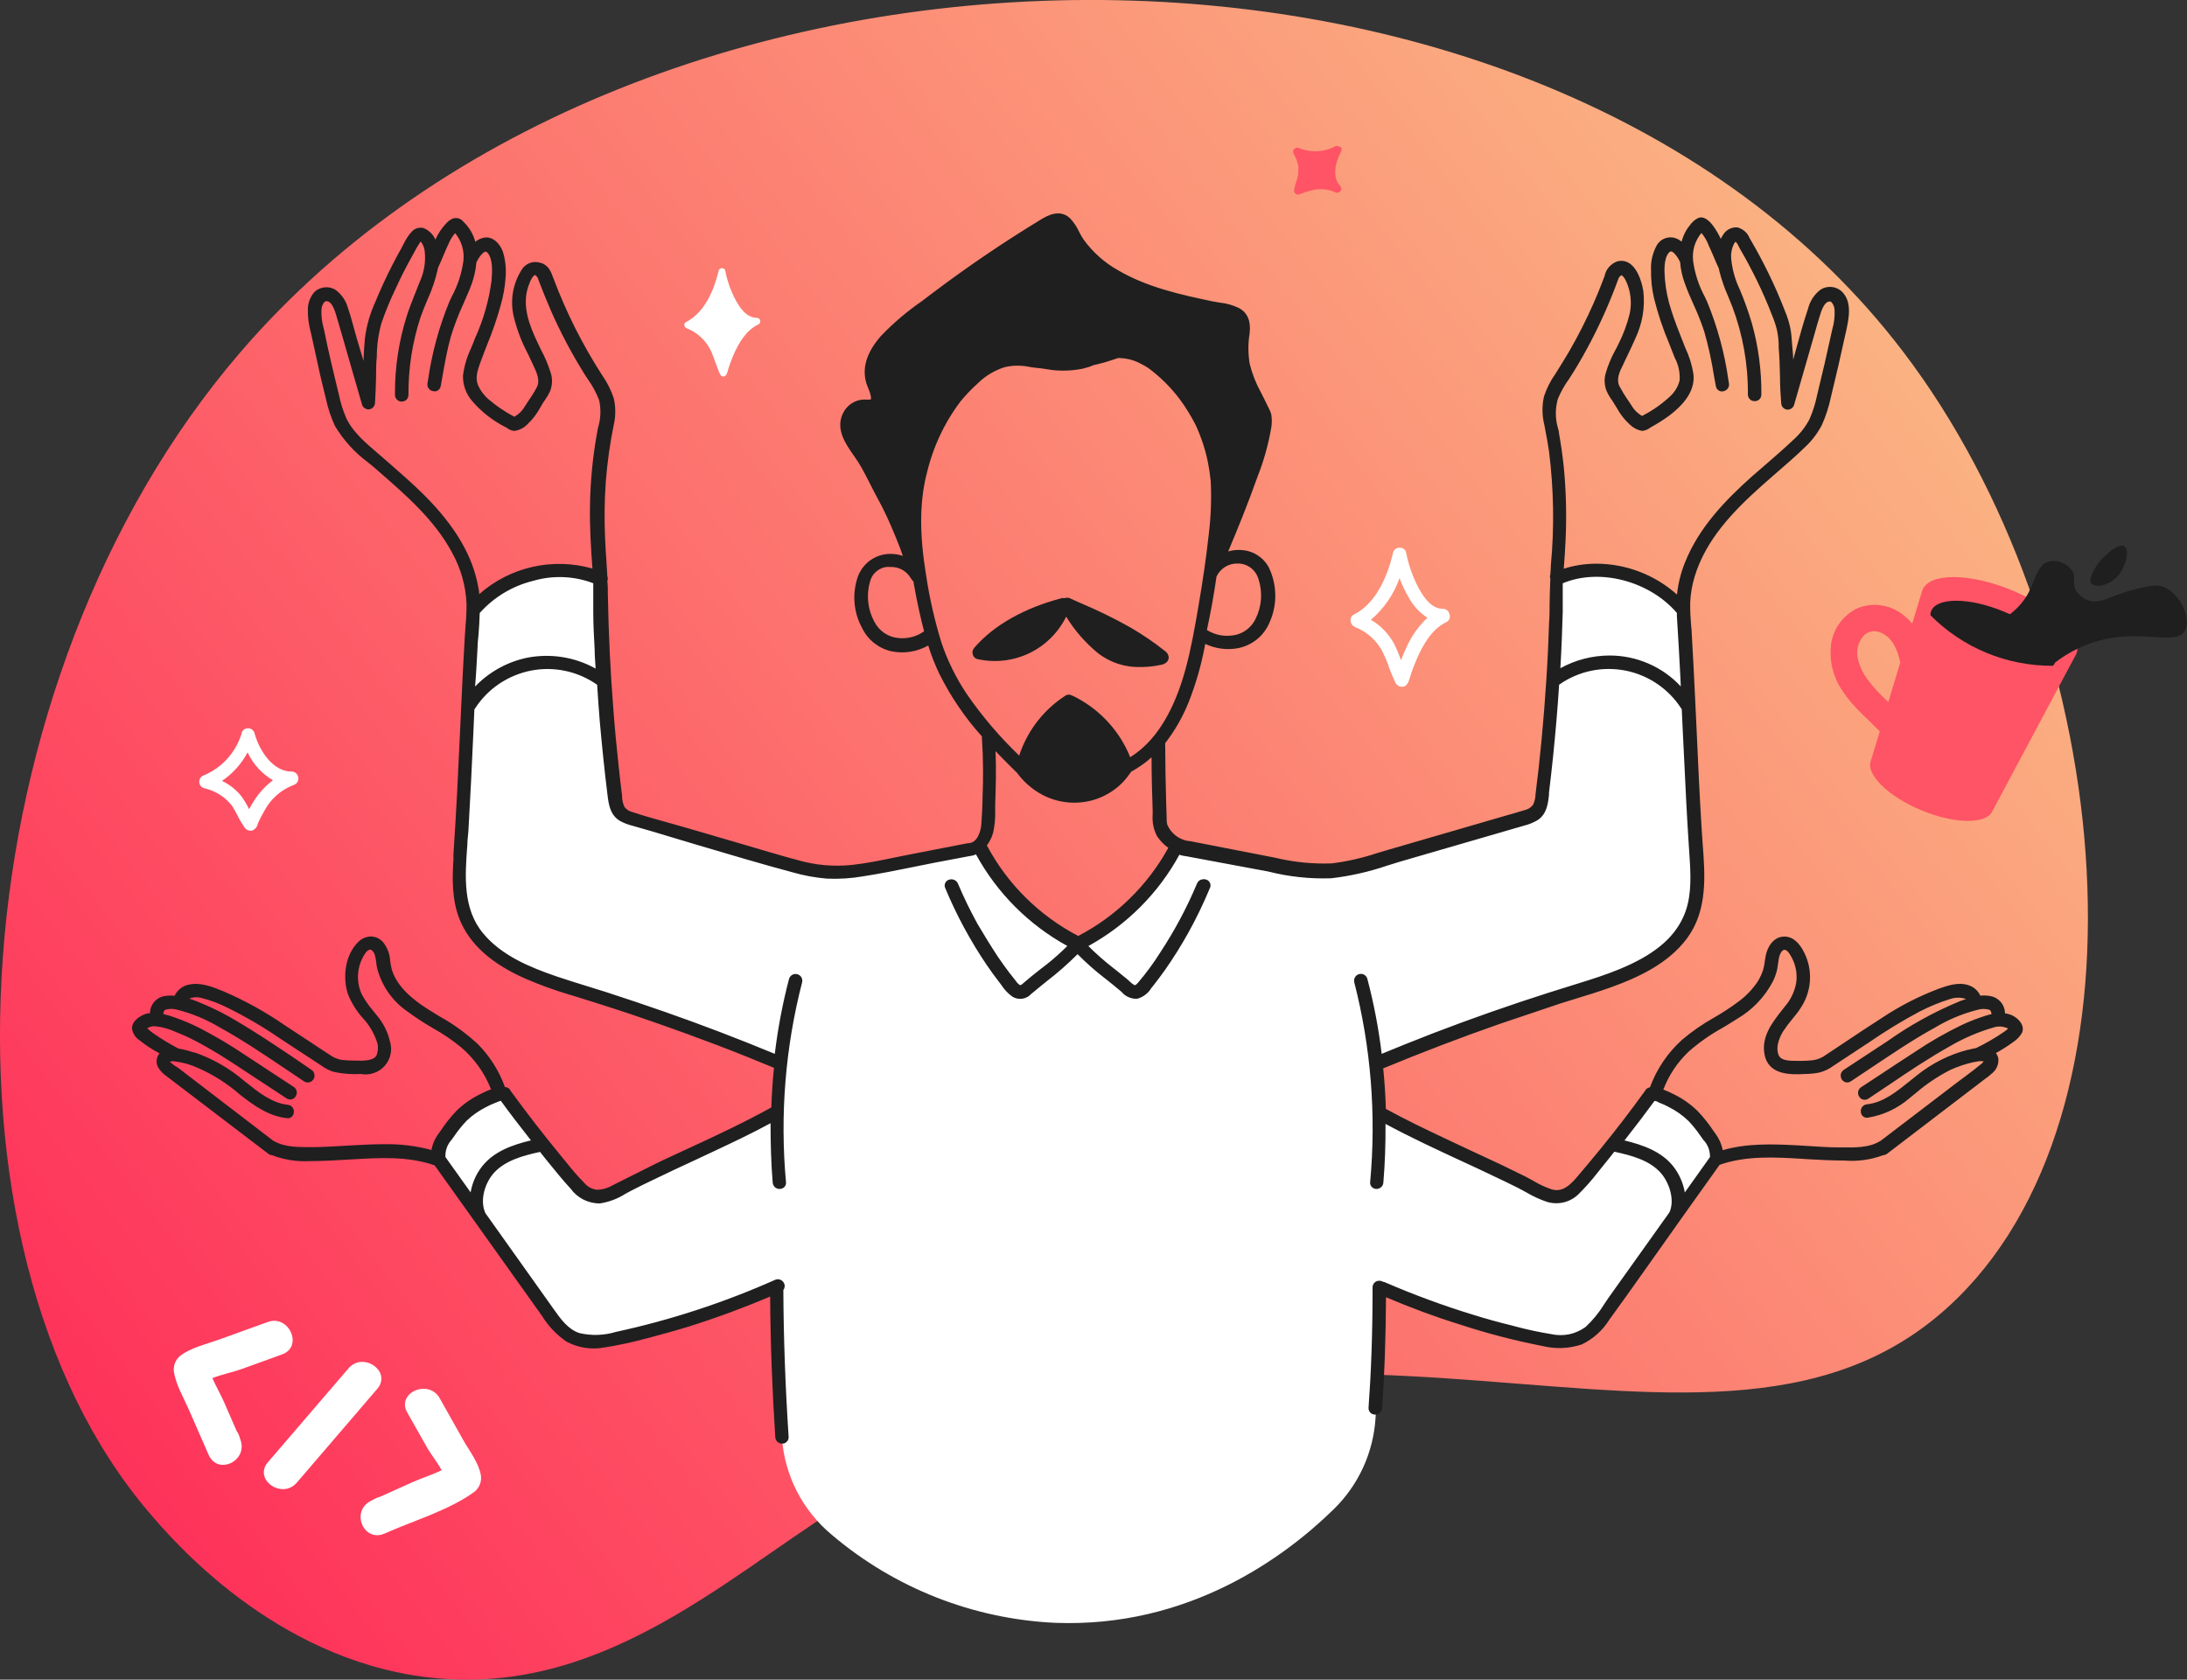
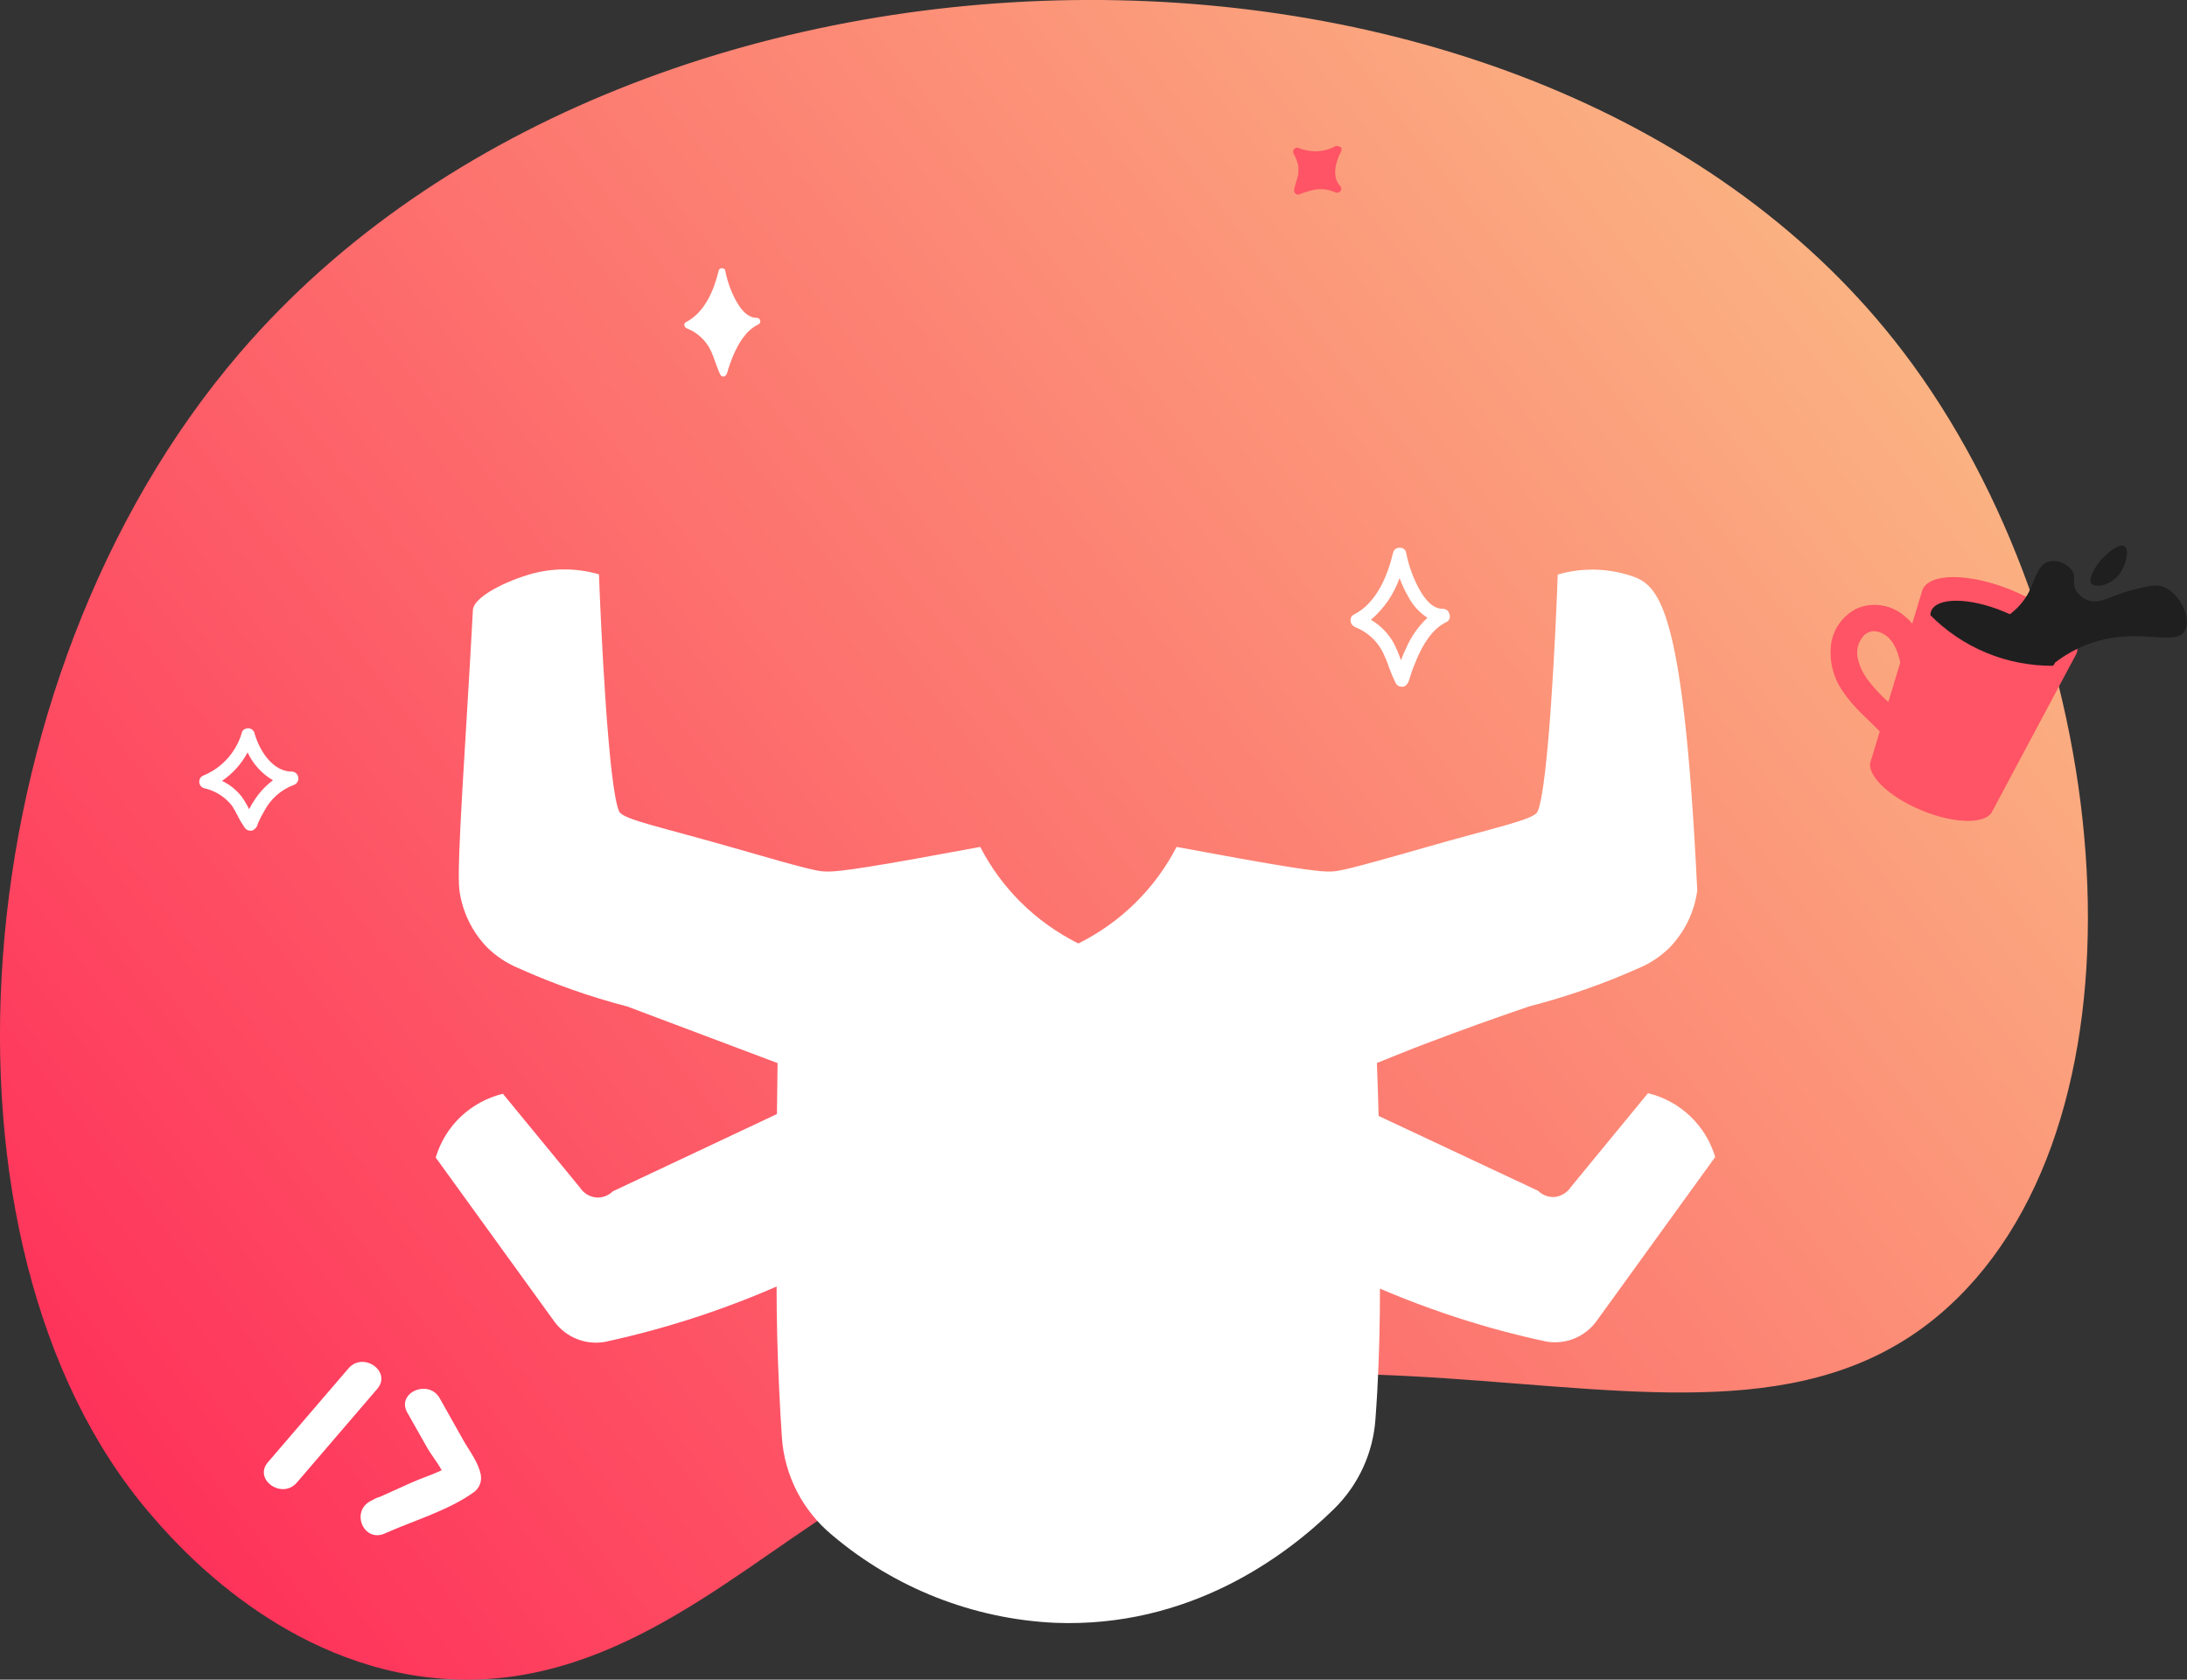
<svg xmlns="http://www.w3.org/2000/svg" width="314.559" height="241.66" viewBox="0 0 314.559 241.66" fill="none">
  <rect x="0" y="0" width="314.559" height="241.66" fill="#333333" stroke="none" />
  <desc>
			Created with Pixso.
	</desc>
  <defs>
    <linearGradient x1="300.313" y1="0.003" x2="-11.185" y2="241.663" id="paint_linear_7_11098_0" gradientUnits="userSpaceOnUse">
      <stop stop-color="#FAC889" />
      <stop offset="1" stop-color="#FF2155" />
    </linearGradient>
  </defs>
  <path id="Vector" d="M34.51 50.75C-6.16 98.13 -11.39 179.17 21.5 217.68C24.88 221.63 39.32 238.55 61.26 241.29C85.74 244.35 103.5 227.76 120.28 217.06C187.63 174.1 246.78 221.1 281.58 186.73C310.88 157.82 303.93 90.2 273.72 50.59C222.03 -17.35 92.15 -16.44 34.51 50.75Z" fill="url(#paint_linear_7_11098_0)" fill-opacity="1" fill-rule="nonzero" />
-   <path id="Vector" d="M198.04 152.93C200.12 152.11 203.04 150.91 205.17 150.11C210.18 148.21 215.11 146.44 219.95 144.79C225.32 143.41 230.56 141.58 235.61 139.33C237.32 138.63 238.86 137.6 240.17 136.3C242.32 134.07 243.7 131.21 244.12 128.14C244.58 124.72 243.15 106.07 242.18 87.79C242.1 86.16 238.49 84.05 234.27 82.74C230.95 81.72 227.4 81.69 224.05 82.66C223.8 90.08 222.72 113.41 221.14 116.79C220.61 117.95 214.94 119.06 204.63 122.03C193.18 125.32 192.3 125.39 191.24 125.39C190.18 125.39 188.32 125.39 173.28 122.59L169.23 121.85C166.12 127.87 161.17 132.73 155.1 135.74C151.99 134.19 149.15 132.14 146.7 129.69C144.4 127.38 142.48 124.74 140.99 121.85L136.94 122.59C121.87 125.39 120.07 125.39 118.95 125.39C117.84 125.39 116.96 125.3 105.58 122C95.28 119.03 89.62 117.92 89.06 116.76C87.5 113.39 86.42 90.05 86.15 82.63C82.81 81.66 79.26 81.69 75.93 82.71C71.71 84.02 68.1 86.14 68.02 87.76C67.05 106.04 65.61 124.67 66.08 128.11C66.5 131.18 67.89 134.04 70.03 136.27C71.34 137.57 72.89 138.6 74.59 139.3C79.65 141.58 84.89 143.42 90.26 144.82L111.84 152.95C111.61 167.3 111.63 178.21 111.7 185.23C111.7 189.71 111.8 194.31 112.08 200.15C112.19 202.53 112.32 204.74 112.46 206.79C112.64 209.5 113.38 212.15 114.62 214.57C115.87 216.99 117.59 219.13 119.69 220.86C128.69 228.49 139.96 232.93 151.75 233.48C170.95 234.23 184.78 224.06 191.87 217.1C195.4 213.64 197.52 209.01 197.84 204.08C197.94 202.76 198.02 201.44 198.1 200.09C198.38 194.9 198.49 189.92 198.48 185.16C198.58 174.31 198.51 165.32 198.04 152.93Z" fill="#FFFFFF" fill-opacity="1" fill-rule="nonzero" />
+   <path id="Vector" d="M198.04 152.93C200.12 152.11 203.04 150.91 205.17 150.11C210.18 148.21 215.11 146.44 219.95 144.79C225.32 143.41 230.56 141.58 235.61 139.33C237.32 138.63 238.86 137.6 240.17 136.3C242.32 134.07 243.7 131.21 244.12 128.14C242.1 86.16 238.49 84.05 234.27 82.74C230.95 81.72 227.4 81.69 224.05 82.66C223.8 90.08 222.72 113.41 221.14 116.79C220.61 117.95 214.94 119.06 204.63 122.03C193.18 125.32 192.3 125.39 191.24 125.39C190.18 125.39 188.32 125.39 173.28 122.59L169.23 121.85C166.12 127.87 161.17 132.73 155.1 135.74C151.99 134.19 149.15 132.14 146.7 129.69C144.4 127.38 142.48 124.74 140.99 121.85L136.94 122.59C121.87 125.39 120.07 125.39 118.95 125.39C117.84 125.39 116.96 125.3 105.58 122C95.28 119.03 89.62 117.92 89.06 116.76C87.5 113.39 86.42 90.05 86.15 82.63C82.81 81.66 79.26 81.69 75.93 82.71C71.71 84.02 68.1 86.14 68.02 87.76C67.05 106.04 65.61 124.67 66.08 128.11C66.5 131.18 67.89 134.04 70.03 136.27C71.34 137.57 72.89 138.6 74.59 139.3C79.65 141.58 84.89 143.42 90.26 144.82L111.84 152.95C111.61 167.3 111.63 178.21 111.7 185.23C111.7 189.71 111.8 194.31 112.08 200.15C112.19 202.53 112.32 204.74 112.46 206.79C112.64 209.5 113.38 212.15 114.62 214.57C115.87 216.99 117.59 219.13 119.69 220.86C128.69 228.49 139.96 232.93 151.75 233.48C170.95 234.23 184.78 224.06 191.87 217.1C195.4 213.64 197.52 209.01 197.84 204.08C197.94 202.76 198.02 201.44 198.1 200.09C198.38 194.9 198.49 189.92 198.48 185.16C198.58 174.31 198.51 165.32 198.04 152.93Z" fill="#FFFFFF" fill-opacity="1" fill-rule="nonzero" />
  <path id="Vector" d="M115.91 158.32L114.84 183.68C105.93 187.84 96.58 191 86.96 193.07C85.61 193.3 84.22 193.15 82.94 192.63C81.67 192.12 80.56 191.26 79.75 190.16L62.67 166.54C63.34 164.29 64.59 162.24 66.3 160.63C68 159.04 70.08 157.92 72.33 157.36L83.41 170.85C83.67 171.25 84.02 171.59 84.42 171.84C84.83 172.09 85.29 172.24 85.77 172.29C86.21 172.32 86.64 172.25 87.05 172.1C87.46 171.94 87.83 171.71 88.14 171.4L115.91 158.32Z" fill="#FFFFFF" fill-opacity="1" fill-rule="nonzero" />
  <path id="Vector" d="M193.45 158.28C193.82 166.7 194.17 175.15 194.52 183.63C199.4 185.91 204.42 187.89 209.55 189.56C213.77 190.93 218.06 192.09 222.4 193.01C223.76 193.25 225.15 193.1 226.42 192.58C227.69 192.07 228.8 191.21 229.61 190.1L246.7 166.46C246.03 164.22 244.79 162.19 243.09 160.58C241.4 158.97 239.31 157.83 237.03 157.28L225.95 170.77C225.69 171.17 225.34 171.51 224.93 171.76C224.52 172.01 224.06 172.17 223.59 172.22C223.15 172.24 222.72 172.17 222.31 172.02C221.9 171.86 221.53 171.63 221.22 171.32L193.45 158.28Z" fill="#FFFFFF" fill-opacity="1" fill-rule="nonzero" />
  <path id="Vector" d="M289.44 84.95C283.33 82.42 277.54 82.38 276.51 84.86L275.04 89.72C274.75 89.37 274.43 89.04 274.07 88.75C273.16 87.92 272.03 87.36 270.82 87.14C269.61 86.91 268.35 87.03 267.21 87.49C266.21 87.95 265.34 88.66 264.68 89.53C264.01 90.41 263.57 91.43 263.39 92.52C263.04 94.96 263.63 97.43 265.04 99.45C266.5 101.67 268.52 103.34 270.37 105.22L269.1 109.42C268.29 111.36 271.55 114.59 276.38 116.59C281.2 118.59 285.77 118.61 286.59 116.66L298.65 94.06C299.68 91.54 295.55 87.51 289.44 84.95ZM268.61 97.76C267.95 96.88 267.48 95.87 267.22 94.8C267.04 94.04 267.1 93.24 267.39 92.51C267.39 92.51 267.59 92.11 267.67 91.98C267.75 91.86 268.01 91.52 267.86 91.7C268.07 91.4 268.35 91.16 268.69 91.01C268.63 91.01 269 90.89 269.06 90.88C269.25 90.81 269.46 90.79 269.66 90.82C270 90.85 270.33 90.93 270.63 91.07C272.21 91.77 272.95 93.58 273.32 95.31L271.6 101C270.5 100.02 269.5 98.94 268.61 97.76Z" fill="#FE5465" fill-opacity="1" fill-rule="nonzero" />
  <path id="Vector" d="M288.19 87.98C283.25 85.94 278.59 85.91 277.76 87.91C277.69 88.1 277.65 88.3 277.65 88.51C279.95 90.83 282.7 92.68 285.73 93.93C288.76 95.18 292 95.81 295.28 95.79C295.42 95.65 295.53 95.48 295.61 95.3C296.44 93.33 293.11 90.02 288.19 87.98Z" fill="#1F1F1F" fill-opacity="1" fill-rule="nonzero" />
  <path id="Vector" d="M283.53 91.11C288.58 89.53 290.73 87.22 291.76 85.28C292.79 83.34 293.04 81.25 294.68 80.79C295.33 80.65 296.01 80.71 296.63 80.97C297.24 81.23 297.76 81.67 298.12 82.24C298.58 83.15 298.01 83.84 298.56 84.9C298.96 85.58 299.58 86.1 300.32 86.37C302.18 86.99 303.38 85.7 307.01 84.81C309.1 84.29 310.15 84.04 311.2 84.44C313.55 85.35 315.3 89.04 314.23 90.78C312.76 93.17 307.12 89.92 299.9 92.85C298.39 93.46 296.97 94.27 295.68 95.26C292.77 95.52 289.84 94.97 287.23 93.67C285.87 93 284.63 92.14 283.53 91.11Z" fill="#1F1F1F" fill-opacity="1" fill-rule="nonzero" />
  <path id="Vector" d="M301.98 80.81C301.34 81.63 300.44 83.14 300.71 83.8C301.06 84.64 303.45 84.43 304.86 82.57C305.83 81.23 306.31 79.08 305.55 78.59C304.79 78.09 302.95 79.65 301.98 80.81Z" fill="#1F1F1F" fill-opacity="1" fill-rule="nonzero" />
  <path id="Vector" d="M208.49 88.41C208.45 88.18 208.34 87.97 208.16 87.82C207.98 87.67 207.75 87.59 207.52 87.59C206.26 87.59 205.11 86.62 204.01 84.54C203.19 82.97 202.59 81.28 202.25 79.54C202.22 79.33 202.11 79.13 201.94 79C201.77 78.86 201.56 78.8 201.34 78.81C201.12 78.79 200.9 78.85 200.72 78.98C200.54 79.11 200.42 79.3 200.37 79.52C199.63 82.65 198.06 86.73 194.75 88.41C194.59 88.49 194.46 88.6 194.37 88.75C194.28 88.9 194.24 89.07 194.24 89.24C194.25 89.45 194.31 89.66 194.43 89.83C194.55 90 194.71 90.13 194.9 90.22C196.65 90.9 198.09 92.21 198.92 93.89C199.25 94.58 199.54 95.28 199.78 96.01C200.06 96.79 200.38 97.55 200.75 98.3C200.83 98.45 200.96 98.58 201.11 98.67C201.26 98.76 201.44 98.81 201.61 98.8L201.83 98.8C202.47 98.68 202.65 97.91 202.8 97.45C202.81 97.38 202.83 97.32 202.86 97.25C203.13 96.38 203.46 95.53 203.83 94.69C204.6 92.95 205.88 90.5 208.08 89.48C208.27 89.38 208.41 89.21 208.48 89.02C208.56 88.82 208.56 88.61 208.49 88.41ZM197.18 89.17C199.06 87.57 200.48 85.5 201.3 83.17C201.65 84.11 202.07 85.02 202.58 85.89C203.22 87.11 204.16 88.13 205.31 88.88C204 90.12 202.94 91.61 202.23 93.28C201.96 93.82 201.73 94.39 201.5 94.99C201.22 94.15 200.88 93.34 200.48 92.56C199.7 91.15 198.57 89.98 197.18 89.17Z" fill="#FFFFFF" fill-opacity="1" fill-rule="nonzero" />
  <path id="Vector" d="M41.88 111.01C39.34 110.96 37.42 108.26 36.63 105.58C36.61 105.41 36.54 105.26 36.43 105.14C36.4 105.09 36.36 105.05 36.31 105.01L36.23 104.94C36.03 104.81 35.78 104.75 35.55 104.79L35.32 104.84L35.2 104.89L35 105.03L34.93 105.11C34.87 105.18 34.82 105.26 34.78 105.34L34.78 105.44C34.38 106.8 33.68 108.05 32.74 109.11C31.79 110.17 30.63 111 29.32 111.55C29.12 111.62 28.94 111.75 28.82 111.92C28.71 112.1 28.65 112.31 28.66 112.52C28.67 112.72 28.74 112.91 28.86 113.07C28.99 113.23 29.16 113.35 29.35 113.4C30.94 113.75 32.37 114.64 33.37 115.93C33.68 116.41 33.96 116.9 34.21 117.42C34.49 117.99 34.82 118.53 35.18 119.06C35.27 119.2 35.39 119.31 35.53 119.39C35.68 119.47 35.84 119.51 36 119.51C36.09 119.52 36.17 119.52 36.25 119.51C36.46 119.42 36.65 119.29 36.79 119.12C36.93 118.95 37.03 118.75 37.08 118.53C37.09 118.48 37.11 118.44 37.13 118.39C37.4 117.78 37.71 117.18 38.05 116.61C38.96 114.92 40.44 113.61 42.24 112.94C42.46 112.87 42.65 112.72 42.77 112.52C42.89 112.32 42.94 112.08 42.9 111.85C42.87 111.61 42.75 111.38 42.56 111.23C42.37 111.07 42.12 110.99 41.88 111.01ZM39.26 112.26C38.25 113.01 37.38 113.94 36.68 114.99C36.37 115.45 36.08 115.92 35.83 116.42C35.52 115.78 35.16 115.17 34.75 114.6C34 113.64 33.03 112.87 31.93 112.35C33.48 111.3 34.74 109.89 35.61 108.25C36.39 109.92 37.66 111.32 39.26 112.26Z" fill="#FFFFFF" fill-opacity="1" fill-rule="nonzero" />
  <path id="Vector" d="M108.87 45.73C107.37 45.73 106.38 44.26 105.75 43.06C105.07 41.76 104.59 40.37 104.31 38.93C104.3 38.83 104.23 38.73 104.15 38.67C104.06 38.6 103.95 38.58 103.84 38.59C103.73 38.58 103.63 38.61 103.54 38.68C103.46 38.74 103.39 38.83 103.37 38.93C102.71 41.73 101.36 44.97 98.66 46.35C98.24 46.56 98.43 47.08 98.78 47.24C100.27 47.82 101.5 48.94 102.21 50.39C102.76 51.53 103.05 52.79 103.62 53.93C103.68 54.02 103.76 54.1 103.86 54.14C103.96 54.18 104.07 54.18 104.17 54.16C104.57 54 104.62 53.51 104.72 53.18C104.94 52.48 105.19 51.78 105.48 51.11C106.24 49.36 107.32 47.49 109.11 46.66C109.58 46.38 109.32 45.73 108.87 45.73Z" fill="#FFFFFF" fill-opacity="1" fill-rule="nonzero" />
  <path id="Vector" d="M192.77 26.77C191.53 25.49 192.1 23.29 192.83 21.91C192.91 21.83 192.95 21.72 192.95 21.6C192.95 21.55 192.95 21.5 192.95 21.45C192.95 21.4 192.95 21.36 192.95 21.31C192.91 21.25 192.86 21.19 192.81 21.15C192.72 21.1 192.62 21.06 192.52 21.06C192.44 21.02 192.36 21 192.27 21C192.19 21 192.1 21.02 192.03 21.06C191.24 21.48 190.37 21.72 189.47 21.76C188.58 21.8 187.68 21.65 186.86 21.31C186.75 21.25 186.62 21.23 186.5 21.25C186.37 21.27 186.26 21.33 186.17 21.42C186.08 21.5 186.02 21.62 186 21.74C185.98 21.86 186 21.99 186.06 22.1C186.37 22.65 186.6 23.24 186.74 23.85C186.76 24.06 186.76 24.27 186.74 24.48C186.74 24.59 186.74 24.71 186.74 24.82C186.75 24.89 186.75 24.96 186.74 25.03C186.61 25.8 186.27 26.51 186.14 27.26C186.11 27.38 186.12 27.51 186.17 27.63C186.21 27.75 186.3 27.85 186.4 27.92C186.69 28.1 186.98 27.92 187.26 27.82C187.68 27.66 188.1 27.53 188.53 27.42C189.7 27.08 190.95 27.17 192.06 27.67C192.18 27.73 192.32 27.75 192.45 27.72C192.59 27.69 192.7 27.62 192.79 27.51C192.87 27.41 192.92 27.27 192.91 27.14C192.91 27 192.86 26.87 192.77 26.77Z" fill="#FE5465" fill-opacity="1" fill-rule="nonzero" />
-   <path id="Vector" d="M34.6 207.19L34.39 206.55C34.31 206.31 34.19 206.09 34.04 205.89L32.26 201.8C31.79 200.7 31.06 199.47 30.55 198.27C31.91 197.74 33.59 197.39 34.75 196.97L40.58 194.86C43.67 193.74 41.55 189.08 38.51 190.2L31.54 192.72C29.68 193.39 27.53 193.86 25.93 195.05C25.58 195.34 25.32 195.7 25.16 196.12C25 196.53 24.95 196.99 25.02 197.42C25.33 199.28 26.4 201.06 27.15 202.78L29.98 209.25C31.27 212.31 35.65 210.24 34.6 207.19Z" fill="#FFFFFF" fill-opacity="1" fill-rule="nonzero" />
  <path id="Vector" d="M69.17 212.28C68.86 210.45 67.54 208.8 66.64 207.21L63.24 201.16C61.64 198.34 56.96 200.38 58.58 203.23L61.41 208.23C61.94 209.2 62.9 210.37 63.53 211.53C62.15 212.19 60.56 212.69 59.27 213.27L54.61 215.37C54.39 215.42 54.17 215.5 53.96 215.61L53.3 215.96C50.39 217.48 52.33 221.99 55.36 220.62C59.49 218.77 64.61 217.29 68.26 214.61C68.6 214.33 68.86 213.97 69.02 213.56C69.18 213.15 69.23 212.71 69.17 212.28Z" fill="#FFFFFF" fill-opacity="1" fill-rule="nonzero" />
  <path id="Vector" d="M54.27 199.81C56.39 197.33 52.23 194.38 50.1 196.9L38.54 210.37C36.4 212.86 40.58 215.8 42.71 213.29C46.56 208.79 50.41 204.3 54.27 199.81Z" fill="#FFFFFF" fill-opacity="1" fill-rule="nonzero" />
-   <path id="Vector" d="M140.52 94.81C143.03 95.39 145.67 95.1 148 94C150.33 92.89 152.21 91.03 153.35 88.72C154.55 90.69 156.08 92.45 157.86 93.92C159.63 95.32 161.84 96.05 164.1 95.96L164.53 95.96C165.31 95.93 166.08 95.84 166.84 95.68C167.2 95.65 167.54 95.51 167.81 95.27C167.9 95.17 167.98 95.06 168.03 94.93C168.08 94.81 168.1 94.67 168.1 94.54C168.08 94.37 168.02 94.2 167.93 94.05C167.84 93.9 167.72 93.77 167.57 93.67C165.99 92.42 164.31 91.27 162.56 90.26C160.25 88.96 157.87 87.8 155.43 86.77L154.02 86.14C153.9 86.06 153.76 86.01 153.61 86C153.46 85.98 153.32 86 153.18 86.05C153.09 86.04 153 86.04 152.92 86.05C152.86 86.05 152.81 86.05 152.75 86.05C147.42 87.43 142.93 89.93 140.12 93.21C140.01 93.34 139.93 93.5 139.89 93.67C139.86 93.84 139.87 94.01 139.92 94.18C139.96 94.32 140.04 94.46 140.14 94.57C140.25 94.68 140.38 94.76 140.52 94.81Z" fill="#1F1F1F" fill-opacity="1" fill-rule="nonzero" />
-   <path id="Vector" d="M289.47 146.11C289.13 145.95 288.76 145.84 288.38 145.79C288.38 145.27 288.21 144.76 287.91 144.33C287.6 143.91 287.18 143.59 286.68 143.41C286.08 143.23 285.45 143.18 284.83 143.25C284.67 142.89 284.44 142.58 284.15 142.32C283.86 142.06 283.52 141.87 283.15 141.75C281.68 141.25 280.13 141.8 278.88 142.24C276.04 143.31 273.32 144.7 270.78 146.38C268.84 147.64 266.82 148.95 264.89 150.26L262.65 151.75C262.13 152.14 261.52 152.41 260.88 152.52C260.31 152.59 259.74 152.63 259.17 152.63L258.66 152.63C257.35 152.63 256.15 152.63 255.81 151.77C255.3 150.47 256.13 148.92 256.51 148.32C256.9 147.74 257.32 147.17 257.77 146.64C258.17 146.13 258.59 145.67 258.96 145.07C259.74 143.92 260.21 142.58 260.32 141.19C260.42 139.8 260.16 138.4 259.55 137.15C258.77 135.52 257.75 134.7 256.55 134.75C255.01 134.82 254.19 136.3 253.95 137.56C253.91 137.8 253.88 138.03 253.84 138.26C253.79 138.69 253.71 139.11 253.6 139.52C253.4 140.13 253.13 140.72 252.78 141.26C252.07 142.32 251.18 143.25 250.16 144.02C249 144.89 247.79 145.69 246.53 146.41C244.9 147.32 243.36 148.39 241.94 149.59C239.86 151.47 238.27 153.82 237.31 156.45L237.25 156.45C237.11 156.48 236.98 156.53 236.87 156.62C236.76 156.7 236.67 156.81 236.61 156.94C234.52 159.85 232.34 162.67 230.14 165.37C228.94 166.84 227.82 168.17 226.74 169.44C225.65 170.7 224.62 171.51 223.23 171.13C222.29 170.82 221.4 170.41 220.56 169.9C220.2 169.7 219.84 169.5 219.48 169.31C218.25 168.7 217.02 168.1 215.79 167.51C214.3 166.81 212.8 166.11 211.3 165.42L207.69 163.72C204.98 162.44 202.12 161.07 199.33 159.54C199.27 157.6 199.15 155.65 198.95 153.71C204.53 151.4 210.21 149.23 215.83 147.27C218.68 146.3 221.6 145.33 224.5 144.35L226.6 143.7C228.27 143.19 229.99 142.66 231.66 142.06C235.31 140.75 239.86 138.76 242.64 135.01C245.64 130.95 245.25 125.99 244.88 121.19C244.82 120.43 244.77 119.67 244.73 118.93C244.45 114.42 244.24 109.81 244.04 105.33L243.81 100.47C243.67 97.4 243.51 94.31 243.33 91.23C243.33 90.79 243.27 90.36 243.23 89.92C243.14 88.87 243.09 87.81 243.1 86.76C243.15 85.46 243.37 84.17 243.75 82.93C245.37 77.61 249.31 73.54 253.33 69.94C254.06 69.29 254.8 68.65 255.54 68C256.9 66.82 258.31 65.61 259.62 64.33C260.6 63.42 261.42 62.34 262.04 61.15C262.61 59.88 263.04 58.55 263.33 57.18C264.06 54.21 264.77 51.13 265.44 48.02L265.52 47.67C265.9 45.93 266.5 43.32 264.8 41.84C264.39 41.51 263.89 41.31 263.37 41.28C262.85 41.24 262.32 41.37 261.88 41.65C260.97 42.33 260.33 43.3 260.06 44.39C259.4 46.34 258.85 48.37 258.31 50.32C258.18 50.8 258.04 51.29 257.92 51.74C257.92 51.2 257.86 50.66 257.81 50.12L257.76 49.54C257.71 48.83 257.66 48.1 257.54 47.39C257.36 46.47 257.09 45.57 256.72 44.71C256.04 42.96 255.28 41.19 254.44 39.47C253.61 37.75 252.71 36.07 251.75 34.43L251.65 34.26C251.5 33.88 251.26 33.54 250.95 33.27C250.64 33 250.27 32.81 249.87 32.71C249.45 32.68 249.03 32.78 248.66 32.98C248.29 33.19 247.99 33.49 247.79 33.86C247.68 34.02 247.58 34.19 247.5 34.37C247.21 33.73 246.85 33.12 246.45 32.55C245.69 31.52 244.96 31.1 244.28 31.35C243.78 31.59 243.35 31.97 243.04 32.43C242.68 32.86 242.39 33.35 242.17 33.87C242.05 34.16 241.95 34.46 241.86 34.76C241.63 34.57 241.37 34.41 241.09 34.3C240.57 34.1 239.99 34.1 239.46 34.3C238.94 34.49 238.51 34.88 238.25 35.38C237.68 36.45 237.41 37.65 237.47 38.87C237.45 40.23 237.59 41.58 237.9 42.91C238.46 45.15 239.19 47.34 240.09 49.46L240.65 50.89C240.72 51.09 240.8 51.29 240.89 51.49C241.42 52.49 241.66 53.61 241.58 54.74C241.37 55.58 240.93 56.33 240.31 56.93C239.13 58.05 237.8 59 236.35 59.75L236.19 59.85C235.56 59.5 235.03 58.98 234.67 58.35C234.52 58.11 234.35 57.87 234.19 57.62C233.72 56.96 233.3 56.26 232.92 55.55C232.45 54.57 232.92 53.5 233.47 52.44L233.61 52.13C233.8 51.71 234 51.3 234.2 50.89C234.55 50.15 234.91 49.41 235.23 48.66C236.23 46.54 236.63 44.19 236.36 41.86C236.28 41.36 235.82 38.83 234.35 37.87C234.1 37.71 233.81 37.6 233.51 37.55C233.2 37.51 232.9 37.53 232.6 37.61C232.14 37.78 231.72 38.06 231.4 38.44C231.08 38.81 230.87 39.27 230.78 39.75L230.67 40.03C230.2 41.28 229.7 42.52 229.17 43.71C228.14 46.04 226.99 48.31 225.72 50.51C225.14 51.48 224.5 52.56 223.7 53.81C223 54.8 222.45 55.89 222.07 57.05C221.77 58.41 221.79 59.81 222.13 61.16C222.35 62.33 222.62 63.71 222.81 65.05C223.48 70.42 223.57 75.84 223.07 81.23C223.07 81.68 223.01 82.11 222.99 82.64C222.91 82.84 222.91 83.05 222.99 83.25C222.93 84.47 222.9 85.69 222.88 86.9C222.88 87.77 222.88 88.62 222.81 89.49C222.72 92.29 222.59 95.1 222.41 97.83C222.04 103.56 221.52 109.12 220.85 114.35L220.85 114.44C220.82 114.91 220.7 115.37 220.5 115.79C220.19 116.19 219.75 116.47 219.26 116.56C218.4 116.83 217.54 117.08 216.67 117.32L199.37 122.35L198.1 122.73C195.97 123.44 193.78 123.94 191.55 124.22C188.82 124.32 186.09 124.05 183.44 123.41L171.08 121L170.97 121L170.9 121C170.24 120.89 169.62 120.62 169.09 120.21C168.57 119.8 168.15 119.26 167.89 118.65C167.82 118.36 167.79 118.06 167.8 117.76L167.8 117.62L167.74 115.79C167.65 112.87 167.6 109.89 167.59 106.97C167.6 106.95 167.6 106.93 167.59 106.92C169.01 105.09 170.15 103.08 171 100.94C171.99 98.41 172.75 95.79 173.26 93.12L173.35 92.64C174.79 93.32 176.41 93.55 177.99 93.27C179.03 93.08 180 92.63 180.82 91.96C181.63 91.29 182.26 90.42 182.65 89.44C183.2 88.18 183.47 86.81 183.42 85.43C183.38 84.05 183.04 82.7 182.41 81.47C182.01 80.79 181.44 80.22 180.76 79.81C180.09 79.4 179.31 79.17 178.52 79.13C177.89 79.09 177.26 79.16 176.65 79.34C178 76.14 179.5 72.45 180.85 68.65L180.9 68.51C181.79 66.25 182.44 63.91 182.85 61.51C182.95 60.89 182.95 60.26 182.85 59.64C182.8 59.42 182.72 59.21 182.62 59C182.36 58.45 182.08 57.9 181.81 57.35L181.36 56.46C180.64 55.16 180.1 53.77 179.74 52.33C179.5 50.87 179.5 49.39 179.74 47.93C179.93 46.19 179.44 45.02 178.25 44.34C177.35 43.9 176.39 43.63 175.39 43.53L174.51 43.38C169.88 42.41 165.01 41.35 160.79 38.87C158.83 37.77 157.14 36.25 155.83 34.43C155.6 34.07 155.39 33.71 155.2 33.33C154.87 32.61 154.43 31.96 153.89 31.39C152.88 30.45 151.56 30.48 149.93 31.45C144.39 34.81 139.03 38.45 133.87 42.36L132.59 43.33C130.49 44.78 128.53 46.44 126.76 48.28C124.53 50.79 123.85 53.23 124.76 55.57L124.87 55.83C125.04 56.21 125.17 56.62 125.26 57.03C125.28 57.16 125.28 57.3 125.26 57.43C125.26 57.51 124.89 57.5 124.64 57.49C124.01 57.44 123.38 57.56 122.82 57.85C122.26 58.13 121.79 58.56 121.45 59.09C119.97 61.5 121.56 63.77 122.83 65.59L123.44 66.49C124.03 67.42 124.54 68.44 125.04 69.41C125.23 69.79 125.41 70.17 125.61 70.54C125.8 70.9 125.96 71.18 126.12 71.51C126.38 71.97 126.63 72.48 126.87 72.91C127.75 74.66 128.57 76.56 129.47 78.88C129.6 79.24 129.74 79.61 129.86 79.98C129.27 79.78 128.66 79.68 128.04 79.69C127.02 79.69 126.03 80.01 125.19 80.6C124.36 81.19 123.73 82.02 123.38 82.98C122.97 84.19 122.8 85.47 122.91 86.75C123.02 88.02 123.39 89.26 124.01 90.38C124.41 91.21 125 91.94 125.73 92.52C126.46 93.09 127.3 93.5 128.2 93.7C130.01 94.08 131.9 93.78 133.51 92.87C133.94 94.26 134.47 95.62 135.1 96.94C136.73 100.21 138.79 103.25 141.24 105.96C141.21 106.08 141.21 106.21 141.24 106.33C141.42 109.15 141.44 111.98 141.32 114.8C141.32 115.78 141.24 117.16 141.15 118.52C141.09 119.5 140.65 121.17 139.39 121.31L139.31 121.31L139.21 121.31L130.88 122.93L128.78 123.35C126.74 123.78 124.62 124.21 122.53 124.44C119.92 124.71 117.28 124.48 114.76 123.75C112.92 123.27 111.06 122.71 109.25 122.18L106.91 121.49L98.83 119.13L96.26 118.4C94.52 117.91 92.73 117.43 90.99 116.84C90.52 116.74 90.11 116.47 89.82 116.1C89.62 115.67 89.5 115.2 89.48 114.73L89.48 114.54C89.31 113.2 89.16 111.85 89.01 110.51C88.71 107.76 88.44 104.96 88.23 102.18C87.79 96.7 87.53 91.12 87.43 85.61C87.43 84.93 87.43 84.26 87.35 83.58C87.4 83.47 87.42 83.36 87.42 83.24C87.42 83.12 87.4 83.01 87.35 82.9L87.24 80.96C87.16 79.78 87.07 78.61 87.03 77.42C86.91 74.73 86.94 72.03 87.13 69.34C87.34 66.59 87.72 63.86 88.27 61.16C88.57 59.88 88.57 58.55 88.27 57.27C87.87 56.09 87.3 54.96 86.58 53.94C83.78 49.59 81.45 44.96 79.63 40.12L79.55 39.91C79.24 39.07 78.89 38.12 77.74 37.81C77.21 37.64 76.65 37.66 76.14 37.86C75.63 38.07 75.21 38.45 74.96 38.93C73.76 40.88 73.37 43.22 73.87 45.45C74.32 47.37 75.03 49.23 75.96 50.97L76.55 52.23L76.69 52.52C77.2 53.61 77.73 54.73 77.2 55.74C76.79 56.5 76.33 57.23 75.83 57.94L75.45 58.53C75.1 59.13 74.59 59.62 73.98 59.96L73.8 59.86C72.56 59.2 71.39 58.4 70.32 57.49C69.64 56.92 69.1 56.2 68.74 55.39C68.3 54.25 68.74 53.12 69.18 51.91C69.46 51.14 69.76 50.38 70.06 49.61C70.82 47.77 71.47 45.88 72 43.97C72.39 42.64 72.63 41.28 72.72 39.91C72.83 38.64 72.69 37.36 72.31 36.15C71.86 35 70.85 33.95 69.58 34.2C69.12 34.3 68.7 34.5 68.34 34.81L68.34 34.69C68.04 33.63 67.46 32.67 66.66 31.91C66.49 31.69 66.26 31.52 65.99 31.43C65.72 31.35 65.43 31.35 65.16 31.43C64.79 31.59 64.46 31.82 64.19 32.12C63.54 32.81 63.01 33.6 62.62 34.47C62.46 34.08 62.22 33.74 61.92 33.46C61.62 33.17 61.27 32.95 60.88 32.8C60.58 32.73 60.27 32.75 59.97 32.84C59.68 32.93 59.41 33.11 59.21 33.34C58.73 33.88 58.33 34.5 58.02 35.16C57.93 35.34 57.83 35.53 57.73 35.71C57.27 36.53 56.81 37.38 56.38 38.23C55.53 39.9 54.72 41.64 53.99 43.42C53.23 45.08 52.72 46.84 52.49 48.65C52.39 49.74 52.32 50.83 52.28 51.92L51.31 48.66L50.93 47.3C50.66 46.33 50.39 45.28 50.04 44.29C49.75 43.25 49.13 42.34 48.26 41.7C47.8 41.41 47.25 41.28 46.71 41.34C46.16 41.39 45.65 41.61 45.25 41.98C44.61 42.7 44.26 43.63 44.28 44.6C44.26 45.65 44.4 46.7 44.68 47.72L44.8 48.25C45.12 49.75 45.46 51.23 45.78 52.72C46.09 54.21 46.5 55.83 46.88 57.38C47.16 58.72 47.6 60.03 48.17 61.27C49.39 63.31 50.99 65.09 52.9 66.5L53.87 67.3L54.58 67.92C58.46 71.3 62.47 74.8 64.95 79.38C66.25 81.67 66.99 84.23 67.1 86.85C67.11 87.91 67.06 88.96 66.96 90C66.96 90.45 66.89 90.9 66.87 91.34C66.78 92.89 66.69 94.44 66.61 95.99C66.45 99.08 66.31 102.16 66.17 105.24C66.02 108.31 65.88 111.32 65.73 114.36C65.58 117.2 65.41 120.05 65.22 122.9L65.22 123.63C65.05 126.34 64.97 129.46 66.11 132.28C67.55 135.84 70.64 138.62 75.54 140.79C77.6 141.68 79.71 142.45 81.85 143.09L82.83 143.38C85.26 144.14 87.78 144.93 90.25 145.75C96.02 147.7 101.8 149.78 107.43 152.04L111.32 153.63C111.12 155.58 111 157.52 110.94 159.33C107.05 161.49 102.99 163.39 99.04 165.21L95.42 166.89C93.47 167.82 91.53 168.84 89.65 169.76L88.14 170.52C87.47 170.92 86.7 171.15 85.91 171.18C85.19 171.11 84.52 170.76 84.05 170.2C83.15 169.28 82.3 168.31 81.5 167.29L80.77 166.4C78.27 163.37 75.79 160.17 73.42 156.91C73.36 156.78 73.28 156.66 73.16 156.58C73.05 156.49 72.92 156.43 72.78 156.41L72.63 156.41C71.8 154.09 70.47 151.98 68.74 150.23C67.07 148.68 65.22 147.33 63.22 146.23C62.65 145.88 62.07 145.53 61.49 145.16C59.68 144 57.15 142.14 56.35 139.48C56.25 139.08 56.18 138.68 56.12 138.27C56.08 137.27 55.71 136.3 55.07 135.52C54.85 135.28 54.59 135.09 54.3 134.95C54 134.82 53.68 134.74 53.36 134.73C52.68 134.75 52.03 135.02 51.55 135.5C49.54 137.45 49.28 140.79 50.06 143.07C50.57 144.32 51.29 145.48 52.19 146.48C53.14 147.5 53.85 148.73 54.27 150.06C54.41 150.61 54.38 151.19 54.2 151.73C54.04 152.13 53.7 152.36 53.06 152.5C52.5 152.6 51.92 152.63 51.35 152.59L50.83 152.59C50.26 152.59 49.68 152.55 49.12 152.49C48.48 152.37 47.87 152.1 47.35 151.71L41.04 147.56C38.25 145.63 35.27 143.97 32.15 142.63L31.95 142.55C30.58 141.99 28.87 141.31 27.27 141.64C26.81 141.71 26.37 141.9 26 142.18C25.62 142.47 25.32 142.83 25.12 143.26C24.63 143.21 24.14 143.23 23.66 143.31C23.07 143.41 22.54 143.71 22.16 144.17C21.78 144.62 21.57 145.2 21.57 145.79C21.46 145.78 21.35 145.78 21.24 145.79C20.31 146.01 19.01 146.81 18.98 147.92C19.02 148.28 19.14 148.62 19.33 148.92C19.52 149.23 19.78 149.49 20.08 149.68C20.97 150.39 21.93 151.02 22.94 151.55C22.71 151.83 22.57 152.16 22.53 152.52C22.49 152.87 22.56 153.23 22.73 153.54C23.06 154.09 23.51 154.56 24.04 154.9L38.62 166.02C38.76 166.13 38.94 166.19 39.12 166.2C40.87 166.87 42.74 167.16 44.61 167.05C46.41 167.05 48.22 166.95 49.98 166.84L50.87 166.79C54.57 166.57 58.76 166.33 62.52 167.67L68.13 175.53L77.95 189.31C78.85 190.78 80.05 192.04 81.47 193.02C83.18 193.94 85.16 194.23 87.07 193.84C88.96 193.54 90.84 193.14 92.69 192.64L93.12 192.53C95.07 192.02 97.13 191.45 99.11 190.84C103.06 189.6 106.95 188.16 110.77 186.54C110.81 193.19 111.07 200 111.51 206.78C111.53 207.03 111.63 207.26 111.81 207.44C112 207.61 112.23 207.7 112.48 207.7L112.55 207.7C112.67 207.7 112.79 207.67 112.9 207.62C113.01 207.56 113.11 207.49 113.19 207.4C113.28 207.31 113.34 207.2 113.38 207.09C113.42 206.97 113.43 206.85 113.43 206.73C112.96 199.58 112.7 192.48 112.67 185.59C112.78 185.46 112.84 185.29 112.86 185.12C112.88 184.95 112.85 184.78 112.77 184.62C112.71 184.5 112.64 184.4 112.54 184.31C112.45 184.22 112.33 184.15 112.21 184.11C112.09 184.06 111.96 184.04 111.83 184.05C111.7 184.06 111.57 184.09 111.45 184.15C104.12 187.41 96.46 189.92 88.61 191.62C86.89 192.14 85.07 192.2 83.33 191.79C81.7 191.26 80.64 189.77 79.61 188.31L69.81 174.53C68.95 172.59 69.81 170.14 71.02 168.77C72.63 166.98 75.17 166.27 77.68 165.73L77.92 166.04L78.53 166.81C79.76 168.31 80.87 169.72 82.07 171.01C82.55 171.68 83.19 172.22 83.92 172.59C84.66 172.96 85.47 173.15 86.29 173.14C87.59 172.94 88.84 172.47 89.95 171.76L90.69 171.36C91.76 170.81 92.9 170.23 94.4 169.53C96.12 168.69 97.87 167.88 99.62 167.07L102.86 165.55C105.42 164.35 108.14 163.06 110.83 161.6C110.83 164.51 110.91 167.43 111.14 170.17C111.16 170.34 111.22 170.5 111.32 170.65C111.41 170.79 111.55 170.9 111.71 170.97C111.86 171.04 112.03 171.07 112.2 171.06C112.37 171.05 112.53 170.99 112.68 170.9C112.81 170.81 112.91 170.69 112.98 170.55C113.04 170.4 113.07 170.25 113.05 170.09C112.17 160.44 112.95 150.71 115.37 141.33C115.43 141.09 115.39 140.82 115.26 140.6C115.13 140.38 114.92 140.22 114.67 140.16C114.43 140.1 114.17 140.13 113.95 140.25C113.73 140.38 113.56 140.59 113.49 140.83C112.56 144.37 111.88 147.98 111.44 151.62C106.19 149.45 100.87 147.41 95.6 145.57C92.81 144.6 89.96 143.63 87.13 142.72L84.47 141.89C83.02 141.45 81.55 140.98 80.08 140.49C76.19 139.16 72.16 137.48 69.52 134.32C66.53 130.75 66.88 126.05 67.22 121.51C67.22 120.85 67.33 120.19 67.37 119.56C67.65 114.8 67.88 109.96 68.09 105.27L68.23 102.05C68.27 102.01 68.31 101.97 68.33 101.92C69.24 100.52 70.42 99.31 71.8 98.38C73.19 97.45 74.75 96.8 76.38 96.48C78.02 96.16 79.71 96.18 81.34 96.53C82.98 96.88 84.52 97.56 85.89 98.52C85.99 100.29 86.13 102.06 86.27 103.83C86.58 107.3 86.94 110.84 87.38 114.39C87.55 115.72 87.73 117.22 89.14 118.09C89.71 118.41 90.32 118.64 90.96 118.8L93.78 119.61C95.95 120.26 98.11 120.91 100.28 121.56C104.78 122.89 109.42 124.28 114.02 125.51C115.62 125.97 117.26 126.27 118.93 126.41C120.67 126.49 122.42 126.38 124.14 126.08C126.6 125.7 129.09 125.2 131.49 124.71L134.47 124.11L139.61 123.14L139.68 123.14C139.92 123.09 140.16 123.02 140.38 122.93C143.41 128.48 147.97 133.06 153.52 136.1C152.57 137.04 151.57 137.94 150.52 138.77L149.54 139.52L148.4 140.43L147.43 141.24L147.25 141.4C146.96 141.66 146.81 141.77 146.7 141.73C146.48 141.59 146.29 141.4 146.14 141.18L146.01 141C145.71 140.64 145.42 140.27 145.13 139.89C144.59 139.18 144.06 138.42 143.52 137.64C142.55 136.17 141.58 134.58 140.61 132.95C139.57 131.06 138.62 129.11 137.78 127.12C137.67 126.87 137.47 126.68 137.22 126.58C136.96 126.48 136.68 126.48 136.43 126.59C136.32 126.63 136.22 126.69 136.13 126.78C136.05 126.86 135.98 126.96 135.94 127.07C135.89 127.18 135.87 127.3 135.87 127.42C135.88 127.54 135.9 127.66 135.95 127.76C137.57 131.66 139.58 135.38 141.95 138.88C142.52 139.71 143.12 140.54 143.73 141.32L144.03 141.72C144.45 142.37 144.98 142.94 145.61 143.39C146.03 143.65 146.54 143.76 147.03 143.69C147.52 143.62 147.98 143.38 148.31 143.01L148.62 142.76C149.26 142.23 149.9 141.69 150.56 141.17C152.12 139.97 153.6 138.67 154.99 137.28C156.18 138.48 157.44 139.6 158.76 140.63L159.2 140.97C159.82 141.48 160.44 141.95 161.06 142.49L161.33 142.72C161.6 143.05 161.95 143.31 162.34 143.47C162.73 143.64 163.16 143.72 163.58 143.69C164.44 143.45 165.17 142.89 165.62 142.12L165.8 141.91C166.39 141.16 166.98 140.37 167.54 139.59C168.75 137.86 169.88 136.06 170.91 134.21C172.07 132.12 173.11 129.96 174.03 127.75C174.1 127.61 174.13 127.45 174.11 127.3C174.09 127.14 174.03 126.99 173.94 126.87C173.83 126.72 173.68 126.61 173.5 126.55C173.33 126.49 173.15 126.47 172.97 126.51C172.79 126.53 172.62 126.59 172.48 126.7C172.34 126.81 172.24 126.95 172.17 127.11C170.72 130.57 168.95 133.89 166.89 137.02C165.93 138.55 164.86 140 163.69 141.38C163.3 141.81 163.22 141.76 163.13 141.71C162.9 141.58 162.69 141.41 162.5 141.22L162.16 140.91L160.55 139.6L160.1 139.25C158.85 138.27 157.66 137.23 156.54 136.11C162.06 133.07 166.61 128.52 169.63 122.98C169.88 123.06 170.13 123.12 170.38 123.16L170.46 123.16L182.42 125.39C185.38 126.14 188.43 126.47 191.48 126.36C194.22 126.04 196.91 125.43 199.52 124.54L201.36 123.97L219.2 118.79C219.91 118.62 220.59 118.34 221.21 117.96C222.47 117.09 222.65 115.65 222.79 114.38L222.79 114.07C223 112.37 223.19 110.66 223.37 108.95C223.72 105.53 224.03 102.02 224.25 98.51C225.61 97.55 227.16 96.87 228.79 96.52C230.42 96.17 232.11 96.16 233.75 96.47C235.39 96.79 236.95 97.44 238.33 98.37C239.72 99.31 240.9 100.51 241.8 101.91L241.89 102.03L242.02 104.84C242.18 108.31 242.35 111.78 242.53 115.26C242.62 117.06 242.73 118.85 242.84 120.65C242.92 121.79 242.99 122.92 243.06 124.04C243.2 126.58 243.26 129.49 242.08 131.99C240.66 135.09 237.74 137.46 232.92 139.44C231.08 140.2 229.2 140.81 226.97 141.5C223.99 142.41 221.26 143.29 218.62 144.17C213.08 146.03 207.5 148.06 202.06 150.26L198.73 151.62C198.29 147.97 197.6 144.35 196.66 140.8C196.59 140.56 196.42 140.36 196.2 140.23C195.98 140.11 195.72 140.08 195.48 140.15C195.23 140.21 195.03 140.37 194.9 140.59C194.77 140.8 194.73 141.06 194.78 141.3C197.19 150.69 197.96 160.43 197.07 170.08C197.05 170.24 197.07 170.39 197.14 170.54C197.2 170.68 197.31 170.8 197.44 170.89C197.58 170.99 197.74 171.05 197.91 171.06C198.08 171.07 198.25 171.04 198.41 170.96C198.57 170.89 198.7 170.78 198.8 170.64C198.9 170.49 198.96 170.33 198.97 170.16C199.2 167.43 199.3 164.59 199.28 161.7C202.89 163.65 206.65 165.39 210.29 167.08C211.74 167.75 213.2 168.42 214.62 169.11C215.91 169.71 217.19 170.33 218.46 170.97L219.55 171.56C220.48 172.11 221.48 172.57 222.51 172.92C223.31 173.16 224.17 173.18 224.98 172.97C225.8 172.76 226.54 172.33 227.12 171.73C228.09 170.76 229 169.74 229.83 168.65C230.1 168.33 230.35 168.01 230.61 167.68L231.76 166.25L232.19 165.7C234.7 166.24 237.26 166.94 238.86 168.74C240.08 170.11 240.93 172.62 240.12 174.42L231.38 186.68L230.73 187.65C229.99 188.85 229.09 189.95 228.06 190.91C227.35 191.43 226.54 191.79 225.69 191.97C224.83 192.14 223.95 192.13 223.09 191.94C221.38 191.66 219.68 191.3 218 190.85L217.48 190.71C215.6 190.25 213.72 189.74 211.86 189.15C207.57 187.84 203.35 186.28 199.23 184.5C199.14 184.45 199.04 184.42 198.93 184.42C198.8 184.33 198.65 184.28 198.49 184.27C198.34 184.25 198.18 184.27 198.03 184.32C197.85 184.39 197.7 184.51 197.59 184.67C197.48 184.83 197.42 185.01 197.42 185.2C197.42 191.96 197.21 197.46 196.84 202.54C196.83 202.67 196.85 202.79 196.89 202.9C196.93 203.02 196.99 203.12 197.07 203.21C197.15 203.3 197.25 203.38 197.36 203.43C197.47 203.48 197.59 203.51 197.71 203.52C197.84 203.53 197.97 203.52 198.1 203.48C198.23 203.44 198.34 203.38 198.44 203.29C198.55 203.21 198.63 203.1 198.69 202.98C198.75 202.86 198.78 202.73 198.79 202.6C199.13 197.87 199.31 192.78 199.35 186.64C202.86 188.13 206.4 189.45 209.89 190.53C213.8 191.82 217.79 192.86 221.83 193.65C223.7 194.11 225.67 194.04 227.5 193.43C229.13 192.65 230.5 191.42 231.46 189.89C233.16 187.55 234.84 185.18 236.52 182.81C237.33 181.65 238.16 180.49 238.98 179.34L241.73 175.45L247.33 167.59C251.11 166.25 255.3 166.49 258.99 166.71L259.87 166.77C261.63 166.87 263.45 166.97 265.24 166.97C267.16 167.13 269.09 166.86 270.9 166.19C271.08 166.18 271.25 166.12 271.4 166.01L284.79 155.78L285.32 155.37C285.79 155.05 286.24 154.69 286.66 154.3C286.93 154.06 287.13 153.75 287.26 153.42C287.4 153.08 287.45 152.72 287.43 152.36C287.39 152.05 287.27 151.76 287.07 151.51C287.89 151.06 288.68 150.56 289.43 150.02L289.51 149.96C290.06 149.61 290.52 149.14 290.84 148.57C291.24 147.56 290.42 146.6 289.47 146.11ZM284.22 150.79C283.83 150.85 283.45 150.95 283.1 151.04L283.01 151.04C280.33 151.74 277.83 153 275.68 154.74L274.65 155.57C272.79 157.06 270.88 158.62 268.55 158.88C268.41 158.89 268.28 158.92 268.16 158.99C268.04 159.05 267.93 159.14 267.85 159.25C267.76 159.35 267.7 159.48 267.67 159.61C267.63 159.74 267.63 159.88 267.65 160.01C267.66 160.13 267.7 160.25 267.75 160.35C267.8 160.45 267.88 160.54 267.97 160.62C268.06 160.69 268.16 160.75 268.28 160.78C268.39 160.81 268.51 160.82 268.62 160.81C270.86 160.45 272.95 159.47 274.67 157.98L275.64 157.19C277.11 155.93 278.72 154.86 280.44 153.97C281.58 153.44 282.79 153.04 284.02 152.78L284.13 152.78C284.52 152.67 284.92 152.64 285.32 152.7C285.23 152.83 285.13 152.94 285.01 153.04C284.27 153.66 283.48 154.25 282.71 154.83L281.58 155.67L270.5 164.13C270.46 164.15 270.42 164.17 270.38 164.19C268.82 165.16 266.69 165.1 264.82 165.08L264.49 165.08C262.98 165.08 261.44 164.96 259.96 164.87L258.46 164.78C254.93 164.59 251.21 164.48 247.78 165.48C247.62 164.62 247.26 163.81 246.74 163.11L246.46 162.72C245.79 161.71 245.04 160.76 244.2 159.88C243.2 158.89 242.04 158.07 240.78 157.45C240.28 157.19 239.77 156.96 239.24 156.76C240.02 154.71 241.25 152.86 242.84 151.34C244.33 150.02 245.96 148.87 247.7 147.91C248.42 147.48 249.14 147.05 249.84 146.59C252.03 145.32 253.81 143.46 254.99 141.22C255.27 140.65 255.48 140.05 255.62 139.44C255.67 139.16 255.71 138.87 255.75 138.58C255.79 138.18 255.86 137.78 255.99 137.4C256.06 137.17 256.37 136.54 256.79 136.67C257.21 136.8 257.58 137.53 257.76 137.87C258.33 138.98 258.53 140.24 258.34 141.47C258.1 142.71 257.54 143.87 256.7 144.83L256.34 145.29C254.92 147.09 253.29 149.17 253.8 151.73C254.37 154.72 257.6 154.64 259.73 154.51L259.92 154.51C260.55 154.49 261.18 154.42 261.8 154.28C262.5 154.08 263.16 153.75 263.75 153.31L268.79 149.99C271.14 148.37 273.58 146.88 276.09 145.54C277.51 144.81 278.98 144.2 280.5 143.73C281.24 143.48 282.04 143.48 282.78 143.73L281.9 144.04C278.22 145.56 274.72 147.49 271.47 149.8L265.18 153.93C265.04 154.03 264.93 154.16 264.85 154.31C264.77 154.46 264.74 154.63 264.75 154.8C264.76 154.97 264.81 155.15 264.91 155.3C265 155.45 265.14 155.57 265.29 155.65C265.44 155.72 265.6 155.75 265.76 155.74C265.92 155.73 266.07 155.67 266.2 155.58L269.23 153.56C272.14 151.62 275.16 149.57 278.28 147.86C280.2 146.7 282.28 145.83 284.46 145.28C285.01 145.12 285.59 145.12 286.14 145.28C286.3 145.35 286.4 145.55 286.45 145.9L285.8 146.07C284.56 146.45 283.35 146.91 282.18 147.46C279.87 148.57 277.65 149.85 275.53 151.27C273.71 152.45 271.91 153.64 270.11 154.83L267.69 156.42C267.58 156.49 267.49 156.58 267.41 156.69C267.34 156.8 267.29 156.92 267.26 157.05C267.24 157.18 267.24 157.32 267.27 157.44C267.3 157.57 267.35 157.69 267.43 157.8C267.49 157.9 267.58 158 267.68 158.07C267.78 158.14 267.9 158.19 268.02 158.21C268.14 158.24 268.26 158.24 268.38 158.21C268.5 158.19 268.62 158.14 268.72 158.07L271.7 156.08C274.55 154.14 277.48 152.19 280.5 150.5C282.44 149.37 284.5 148.48 286.65 147.85C287.01 147.73 287.38 147.67 287.75 147.69C288.13 147.72 288.49 147.81 288.83 147.98C288.66 148.15 288.47 148.3 288.28 148.43C286.99 149.32 285.63 150.11 284.22 150.79ZM238.46 158.56L238.64 158.64C239.13 158.82 239.6 159.04 240.06 159.29C241.09 159.81 242.04 160.48 242.87 161.29C243.48 161.94 244.05 162.64 244.55 163.38L244.98 163.98C245.3 164.31 245.55 164.7 245.72 165.13C245.88 165.56 245.96 166.02 245.95 166.47L242.33 171.56C242.09 170.19 241.52 168.9 240.67 167.81C238.99 165.68 236.34 164.73 233.65 164.08C235.28 162.01 236.7 160.13 237.98 158.38C238.15 158.42 238.3 158.46 238.46 158.52L238.46 158.56ZM233.31 39.66C233.7 39.89 234.05 40.84 234.16 41.15C234.6 42.43 234.68 43.81 234.4 45.13C234.04 46.62 233.5 48.07 232.81 49.44C232.65 49.78 232.49 50.11 232.31 50.41C231.73 51.47 231.27 52.59 230.93 53.76C230.71 54.57 230.76 55.44 231.07 56.23C231.29 56.73 231.57 57.2 231.89 57.64C232 57.81 232.12 57.98 232.21 58.15C232.31 58.31 232.44 58.51 232.54 58.68C233.04 59.61 233.7 60.45 234.49 61.15C234.96 61.59 235.55 61.88 236.18 62C236.59 61.96 236.98 61.81 237.3 61.57L237.5 61.44C238.39 60.95 239.25 60.41 240.07 59.81C242.63 57.87 243.8 55.92 243.57 53.82C243.36 52.51 242.97 51.24 242.4 50.05C242.28 49.75 242.15 49.44 242.05 49.14L241.95 48.91C241.4 47.53 240.84 46.09 240.39 44.67C239.91 43.22 239.6 41.72 239.47 40.21C239.38 39.05 239.27 37.29 240.01 36.38C240.19 36.16 240.31 36.17 240.35 36.18C240.69 36.18 241.25 36.87 241.65 37.7C241.73 38.72 241.95 39.73 242.3 40.69C242.68 41.79 243.16 42.86 243.62 43.89C244.19 45.12 244.69 46.39 245.12 47.68C245.73 49.81 246.2 51.98 246.54 54.18L246.8 55.57C246.82 55.73 246.89 55.88 246.99 56C247.09 56.12 247.22 56.21 247.37 56.26C247.53 56.32 247.71 56.33 247.88 56.29C248.05 56.26 248.21 56.18 248.34 56.07C248.48 55.96 248.59 55.8 248.64 55.63C248.7 55.46 248.71 55.28 248.67 55.1L248.61 54.77C248.07 50.86 247.03 47.04 245.53 43.39L245.21 42.71C244.34 41.11 243.77 39.35 243.52 37.54C243.44 36.83 243.5 36.1 243.7 35.41C243.91 34.72 244.25 34.08 244.72 33.52C245.13 34 245.45 34.54 245.69 35.13L245.8 35.4C246.03 35.87 246.23 36.37 246.44 36.84C246.64 37.3 246.94 38.04 247.22 38.62L247.31 39.05C247.63 40.29 248.05 41.5 248.57 42.66C248.77 43.15 248.97 43.64 249.16 44.12C250.68 48.16 251.44 52.44 251.4 56.75C251.4 57.01 251.5 57.25 251.68 57.44C251.87 57.62 252.11 57.72 252.37 57.72C252.61 57.72 252.84 57.64 253.02 57.49C253.12 57.4 253.2 57.29 253.26 57.16C253.31 57.04 253.34 56.91 253.34 56.77C253.37 53.3 252.91 49.84 251.97 46.5C251.48 44.85 250.9 43.23 250.23 41.64C249.55 40.22 249.13 38.69 248.99 37.12C248.94 36.43 249.08 35.74 249.38 35.12C249.55 34.81 249.66 34.76 249.68 34.81C249.85 35 249.99 35.22 250.09 35.47L250.27 35.81C251.14 37.29 251.95 38.83 252.71 40.38C253.47 41.94 254.2 43.6 254.83 45.24C255.13 45.95 255.38 46.68 255.57 47.42C255.71 48.09 255.8 48.77 255.83 49.45L255.83 49.99C255.95 51.4 255.99 52.84 256.02 54.22C256.02 55.45 256.09 56.71 256.19 57.96C256.19 58.21 256.28 58.45 256.45 58.63C256.61 58.81 256.84 58.92 257.08 58.94C257.3 58.94 257.51 58.88 257.69 58.75C257.87 58.63 257.99 58.44 258.05 58.24L260.97 48.1C261.23 47.13 261.49 46.26 261.78 45.34C261.93 44.84 262.33 43.52 263.04 43.39C263.1 43.37 263.17 43.37 263.24 43.38C263.3 43.4 263.37 43.43 263.42 43.47C263.71 43.8 263.87 44.22 263.87 44.66C263.91 45.57 263.8 46.49 263.54 47.38L263.42 47.91C262.79 50.82 262.12 53.74 261.42 56.58L261.36 56.83C261.12 58.04 260.74 59.23 260.24 60.36C259.65 61.46 258.87 62.45 257.94 63.28C256.71 64.44 255.41 65.58 254.15 66.67C253.4 67.32 252.64 67.97 251.91 68.61C248.31 71.84 244.35 75.83 242.32 81.01C241.74 82.46 241.37 83.99 241.2 85.54C238.01 82.69 233.88 81.11 229.6 81.1C228.01 81.1 226.43 81.34 224.92 81.82C225.04 80.36 225.12 79 225.18 77.67C225.34 74.23 225.26 70.8 224.94 67.38C224.76 65.66 224.53 63.96 224.23 62.33C224.23 62.06 224.12 61.8 224.07 61.55C223.68 60.19 223.68 58.75 224.07 57.39C224.5 56.36 225.05 55.38 225.71 54.48C225.96 54.1 226.2 53.72 226.43 53.34C227.3 51.93 228.11 50.48 228.86 49.04C230.35 46.17 231.65 43.21 232.75 40.18C232.81 39.96 232.95 39.78 233.14 39.65C233.14 39.65 233.2 39.57 233.31 39.62L233.31 39.66ZM224.77 88.07C224.77 87.48 224.77 86.88 224.77 86.29C224.77 85.51 224.77 84.71 224.77 83.92C230.1 81.68 237.29 83.62 241.19 88.19C241.19 88.34 241.19 88.51 241.19 88.66C241.38 91.64 241.55 94.62 241.7 97.61L241.75 98.76C240.44 97.35 238.86 96.23 237.1 95.47C235.33 94.7 233.43 94.31 231.52 94.31C229.04 94.31 226.6 94.94 224.43 96.14C224.6 93.27 224.7 90.6 224.77 88.03L224.77 88.07ZM174.95 83.14L174.95 83.09L174.95 83.01L175.02 82.86C175.29 82.32 175.72 81.86 176.24 81.54C176.76 81.23 177.37 81.06 177.98 81.08C178.66 81.06 179.33 81.27 179.88 81.68C180.42 82.09 180.82 82.66 181.01 83.32C181.63 85.21 181.48 87.28 180.58 89.06C180.32 89.6 179.95 90.07 179.5 90.45C179.04 90.84 178.51 91.12 177.94 91.29C177.21 91.48 176.45 91.53 175.7 91.42C174.95 91.31 174.23 91.04 173.59 90.64C174.18 87.93 174.6 85.49 174.95 83.11L174.95 83.14ZM131.05 83.24C131.12 83.4 131.23 83.53 131.37 83.63C131.61 85.03 131.88 86.43 132.18 87.78C132.44 88.94 132.67 89.92 132.91 90.83C131.85 91.59 130.55 91.93 129.25 91.8C128.52 91.74 127.81 91.49 127.2 91.08C126.59 90.67 126.1 90.11 125.76 89.45C125.25 88.5 124.94 87.46 124.86 86.39C124.78 85.31 124.92 84.23 125.29 83.22C125.48 82.78 125.79 82.4 126.18 82.11C126.57 81.82 127.02 81.63 127.5 81.57C127.69 81.56 127.87 81.56 128.06 81.57C128.65 81.55 129.24 81.69 129.76 81.97C130.28 82.26 130.71 82.69 131.01 83.2L131.05 83.24ZM133.25 68.33C134.12 64.49 135.79 60.87 138.17 57.73C138.93 56.81 139.75 55.95 140.64 55.15C141.73 54.07 143.06 53.28 144.52 52.82C145.74 52.54 147.01 52.54 148.23 52.82C148.79 52.9 149.33 52.96 149.84 53.01C150.34 53.06 150.81 53.18 151.38 53.24C152.84 53.4 154.31 53.33 155.74 53.04C156.29 52.91 156.83 52.74 157.35 52.51L157.67 52.45C158.45 52.27 159.23 52.05 159.99 51.79L160.26 51.7L160.81 51.51C161.9 51.51 162.97 51.76 163.93 52.25C164.36 52.46 164.78 52.7 165.18 52.96C166.89 54.23 168.4 55.73 169.68 57.43C170.54 58.6 171.3 59.83 171.96 61.12C172.77 62.87 173.38 64.7 173.75 66.59C173.91 67.38 174.03 68.22 174.14 69.22C174.26 71.77 174.17 74.32 173.86 76.85C173.51 80.06 173.03 83.41 172.38 87.18C171.87 90.17 171.33 93.27 170.53 96.22C168.96 101.99 166.54 106.1 163.31 108.43C163.08 108.61 162.82 108.77 162.55 108.94C162.45 108.66 162.33 108.4 162.21 108.13C160.57 104.61 157.76 101.77 154.27 100.09L154.2 100.09C154.05 99.99 153.88 99.94 153.71 99.94C153.54 99.94 153.37 99.99 153.23 100.09C150.28 102 148.03 104.8 146.81 108.09C146.73 108.29 146.66 108.5 146.59 108.71C143.77 106 141.23 103.02 139.01 99.79C137.5 97.52 136.28 95.05 135.41 92.46C134.43 89.28 133.69 86.04 133.2 82.75C132.24 76.91 132.26 72.34 133.25 68.29L133.25 68.33ZM142.83 119.87C143.07 118.81 143.17 117.73 143.14 116.64C143.14 116.33 143.14 116.02 143.14 115.72C143.23 113.25 143.3 110.66 143.19 108.07C143.56 108.47 143.94 108.86 144.33 109.25L145.85 110.77L146.32 111.24L146.43 111.39C146.99 112.12 147.64 112.78 148.37 113.34C149.61 114.32 151.06 115 152.61 115.3C154.17 115.61 155.77 115.53 157.29 115.09C158.89 114.61 160.34 113.74 161.5 112.54C161.79 112.23 162.06 111.91 162.31 111.57L162.41 111.43C162.51 111.3 162.62 111.15 162.72 111.01C163.77 110.44 164.75 109.75 165.63 108.95C165.63 111.73 165.71 114.26 165.79 116.63C165.79 116.81 165.79 117 165.79 117.19C165.7 118.29 165.92 119.39 166.45 120.35C166.88 120.99 167.42 121.54 168.04 121.98C165.06 127.39 160.56 131.8 155.08 134.66C149.49 131.74 144.9 127.2 141.94 121.63C142.35 121.1 142.65 120.49 142.83 119.84L142.83 119.87ZM49.78 60.1C49.31 59 48.96 57.85 48.72 56.68L48.65 56.42C48.3 54.97 47.96 53.51 47.62 52.09C47.28 50.67 46.95 49.11 46.65 47.63L46.55 47.2C46.3 46.34 46.19 45.44 46.24 44.54C46.25 44.12 46.41 43.72 46.7 43.41C46.81 43.34 46.95 43.32 47.08 43.34C47.8 43.48 48.19 44.8 48.36 45.36C48.94 47.31 49.49 49.23 50.03 51.13L52.07 58.2C52.13 58.41 52.26 58.59 52.44 58.71C52.61 58.84 52.82 58.91 53.04 58.9C53.29 58.88 53.51 58.77 53.68 58.59C53.84 58.41 53.94 58.17 53.94 57.93C54.02 56.68 54.06 55.43 54.09 54.21C54.09 53.24 54.09 52.27 54.2 51.3L54.2 51.12C54.22 49.53 54.45 47.96 54.88 46.43C55.46 44.78 56.12 43.16 56.88 41.58C57.6 40 58.38 38.45 59.22 36.95L59.52 36.41C59.78 35.88 60.08 35.37 60.41 34.88L60.52 34.75C60.81 35.12 61 35.56 61.07 36.02C61.27 37.55 61.03 39.1 60.39 40.5C60.15 41.11 59.91 41.71 59.67 42.31C59.29 43.29 58.9 44.26 58.58 45.23C57.37 48.97 56.77 52.88 56.81 56.81C56.81 57.07 56.91 57.31 57.1 57.5C57.28 57.68 57.52 57.78 57.78 57.78C58.04 57.78 58.29 57.68 58.47 57.5C58.65 57.31 58.75 57.07 58.75 56.81C58.72 53.03 59.3 49.28 60.47 45.69C60.74 44.9 61.08 44.08 61.44 43.22C62.14 41.71 62.66 40.14 63.01 38.52C63.27 37.96 63.5 37.41 63.74 36.85C63.97 36.3 64.14 35.88 64.36 35.42L64.49 35.15C64.72 34.56 65.05 34.02 65.46 33.54C65.92 34.1 66.26 34.74 66.47 35.43C66.67 36.12 66.74 36.85 66.65 37.56C66.4 39.37 65.82 41.12 64.95 42.72L64.63 43.41C63.13 47.06 62.1 50.88 61.55 54.79L61.49 55.12C61.47 55.25 61.46 55.39 61.49 55.52C61.52 55.65 61.57 55.77 61.65 55.88C61.73 55.99 61.83 56.08 61.94 56.15C62.06 56.22 62.19 56.27 62.32 56.28C62.44 56.31 62.56 56.31 62.68 56.29C62.8 56.26 62.91 56.22 63.01 56.15C63.11 56.08 63.19 55.99 63.26 55.89C63.32 55.79 63.37 55.67 63.39 55.56L63.64 54.15C63.97 52.27 64.31 50.34 64.83 48.48C65.32 46.85 65.93 45.26 66.65 43.71C66.96 43.01 67.26 42.32 67.55 41.62C68.07 40.38 68.4 39.07 68.53 37.73C68.93 36.9 69.5 36.24 69.84 36.2C69.91 36.22 69.99 36.25 70.05 36.3C70.11 36.34 70.17 36.4 70.21 36.47C70.92 37.44 70.79 39.19 70.7 40.35C70.33 43.22 69.53 46.02 68.33 48.65L68.07 49.32C67.96 49.6 67.85 49.88 67.72 50.17C67.14 51.4 66.76 52.71 66.59 54.06C66.57 55.32 66.98 56.54 67.77 57.53C69.15 59.18 70.85 60.53 72.78 61.49C72.85 61.52 72.91 61.56 72.97 61.61C73.25 61.82 73.58 61.96 73.94 62C74.68 61.91 75.37 61.57 75.88 61.02C76.61 60.34 77.23 59.53 77.7 58.64L78.1 57.96C78.19 57.83 78.29 57.69 78.38 57.55C78.68 57.13 78.94 56.68 79.15 56.21C79.47 55.33 79.48 54.38 79.17 53.51C78.82 52.4 78.36 51.34 77.81 50.32C77.65 49.97 77.47 49.63 77.32 49.29C76.15 46.82 75 43.95 76.02 41.1C76.39 40.05 76.69 39.71 76.86 39.61C77.04 39.52 77.01 39.61 77.03 39.61C77.24 39.77 77.38 39.99 77.44 40.25C78.01 41.76 78.62 43.28 79.26 44.74C80.59 47.76 82.13 50.68 83.86 53.49C84.07 53.84 84.29 54.18 84.53 54.53C85.2 55.46 85.75 56.48 86.17 57.56C86.47 58.88 86.41 60.26 86.01 61.56C85.95 61.88 85.89 62.2 85.83 62.53C85.24 65.9 84.91 69.3 84.86 72.72C84.8 75.81 85 78.97 85.21 81.8C82.4 81 79.44 80.91 76.59 81.56C73.75 82.2 71.11 83.55 68.92 85.49C68.92 85.17 68.89 84.87 68.81 84.58C68.05 80.08 65.51 75.73 61.04 71.26C59.39 69.61 57.61 68.07 55.89 66.56L55.09 65.87L54.19 65.09C52.46 63.6 50.68 62.08 49.78 60.1ZM68.69 93.13C68.69 92.51 68.78 91.88 68.83 91.26C68.9 90.28 68.98 89.22 69 88.19C71.04 85.91 73.71 84.3 76.68 83.57C79.52 82.74 82.56 82.86 85.33 83.91C85.33 84.72 85.33 85.52 85.33 86.32C85.33 86.94 85.33 87.56 85.33 88.19C85.33 89.94 85.44 91.69 85.53 93.45C85.53 94.36 85.62 95.28 85.67 96.19C82.69 94.53 79.21 93.98 75.86 94.62C72.99 95.21 70.36 96.66 68.33 98.78C68.5 96.87 68.58 94.99 68.69 93.1L68.69 93.13ZM39.35 164.16L25.75 153.73C25.66 153.65 25.53 153.57 25.4 153.49C25.05 153.29 24.72 153.04 24.43 152.76C24.6 152.69 24.79 152.66 24.98 152.69C26.2 152.82 27.39 153.15 28.5 153.66C30.72 154.64 32.77 155.95 34.59 157.55C36.54 159.07 38.61 160.58 41.29 160.88C41.4 160.89 41.52 160.89 41.64 160.85C41.75 160.82 41.85 160.76 41.94 160.69C42.04 160.62 42.11 160.52 42.16 160.42C42.22 160.31 42.25 160.2 42.26 160.08C42.28 159.95 42.28 159.81 42.24 159.68C42.21 159.55 42.15 159.42 42.07 159.32C41.99 159.21 41.88 159.12 41.76 159.06C41.64 158.99 41.51 158.96 41.37 158.95C39.08 158.68 37.2 157.17 35.36 155.7L35.06 155.46C32.97 153.68 30.56 152.3 27.96 151.41L27.82 151.41C27.12 151.16 26.39 150.98 25.66 150.86C24.44 150.21 23.25 149.49 22.11 148.71C21.82 148.5 21.53 148.27 21.27 148.03L21.17 147.94C21.52 147.72 21.94 147.61 22.36 147.65C23.41 147.77 24.44 148.07 25.39 148.52L25.62 148.61C26.66 149.03 27.69 149.52 28.68 150.06C30.62 151.11 32.56 152.32 34.3 153.48L41.22 158.03C41.32 158.1 41.44 158.15 41.56 158.17C41.68 158.2 41.8 158.2 41.92 158.17C42.04 158.15 42.16 158.1 42.26 158.03C42.36 157.96 42.45 157.87 42.51 157.76C42.59 157.65 42.64 157.53 42.67 157.4C42.7 157.28 42.7 157.14 42.67 157.02C42.65 156.89 42.6 156.76 42.53 156.65C42.45 156.55 42.36 156.45 42.25 156.38L39.84 154.8L35.23 151.77C33.12 150.35 30.92 149.05 28.66 147.88C27.54 147.32 26.39 146.83 25.21 146.41C24.65 146.2 24.07 146.03 23.49 145.89C23.49 145.54 23.64 145.34 23.8 145.27C24.35 145.11 24.93 145.11 25.48 145.27C27.66 145.82 29.74 146.69 31.66 147.85C34.77 149.56 37.79 151.59 40.71 153.55L43.73 155.58C43.87 155.67 44.03 155.73 44.2 155.74C44.37 155.75 44.54 155.72 44.7 155.64C44.85 155.56 44.98 155.44 45.08 155.29C45.18 155.14 45.23 154.97 45.24 154.79C45.25 154.62 45.21 154.45 45.14 154.3C45.06 154.14 44.95 154.02 44.8 153.92L41.96 151.98C39.41 150.28 36.78 148.51 34.1 146.93C32.4 145.91 30.63 145.01 28.79 144.26C28.32 144.07 27.82 143.86 27.22 143.67C27.74 143.46 28.32 143.42 28.87 143.55C30.27 143.9 31.62 144.41 32.89 145.07C35.47 146.35 37.95 147.81 40.32 149.44L46.24 153.32C46.78 153.72 47.38 154.03 48.02 154.22C49.3 154.49 50.6 154.59 51.9 154.52C52.53 154.64 53.18 154.59 53.78 154.38C54.38 154.18 54.92 153.82 55.34 153.34C55.76 152.86 56.05 152.28 56.18 151.65C56.31 151.03 56.27 150.38 56.07 149.78C55.76 148.45 55.14 147.21 54.26 146.16C54.07 145.92 53.89 145.69 53.69 145.45C53.07 144.73 52.52 143.94 52.06 143.1C51.67 142.28 51.47 141.38 51.49 140.47C51.5 139.56 51.72 138.66 52.13 137.85C52.32 137.48 52.67 136.8 53.1 136.65C53.14 136.63 53.19 136.62 53.24 136.62C53.28 136.62 53.33 136.63 53.37 136.65C53.63 136.82 53.81 137.07 53.9 137.36C54.01 137.74 54.09 138.14 54.13 138.54C54.13 138.83 54.21 139.11 54.27 139.4C54.94 141.89 56.47 144.06 58.59 145.52C59.74 146.37 60.95 147.16 62.19 147.88C63.65 148.69 65.03 149.62 66.32 150.68C68.23 152.31 69.71 154.38 70.62 156.72C70.1 156.92 69.58 157.15 69.08 157.41C67.81 158.03 66.64 158.85 65.63 159.84C64.8 160.72 64.05 161.66 63.39 162.67L63.1 163.07C62.57 163.77 62.21 164.58 62.06 165.45C59.81 164.85 57.5 164.57 55.18 164.62C53.89 164.62 52.59 164.68 51.29 164.75L49.79 164.83C48.31 164.92 46.78 165.02 45.27 165.04L44.94 165.04C43.06 165.04 40.94 165.1 39.36 164.14L39.35 164.16ZM64.95 163.99L65.35 163.43C65.88 162.66 66.46 161.93 67.11 161.25C67.92 160.47 68.85 159.82 69.85 159.31C70.33 159.05 70.83 158.82 71.34 158.63L71.52 158.56C71.68 158.48 71.86 158.42 72.03 158.37C73.33 160.16 74.76 162.03 76.37 164.07C73.66 164.72 71.03 165.67 69.35 167.8C68.49 168.89 67.92 170.18 67.69 171.55L64.07 166.47C64.04 166.01 64.11 165.56 64.26 165.14C64.41 164.71 64.65 164.32 64.95 163.99Z" fill="#1F1F1F" fill-opacity="1" fill-rule="nonzero" />
</svg>